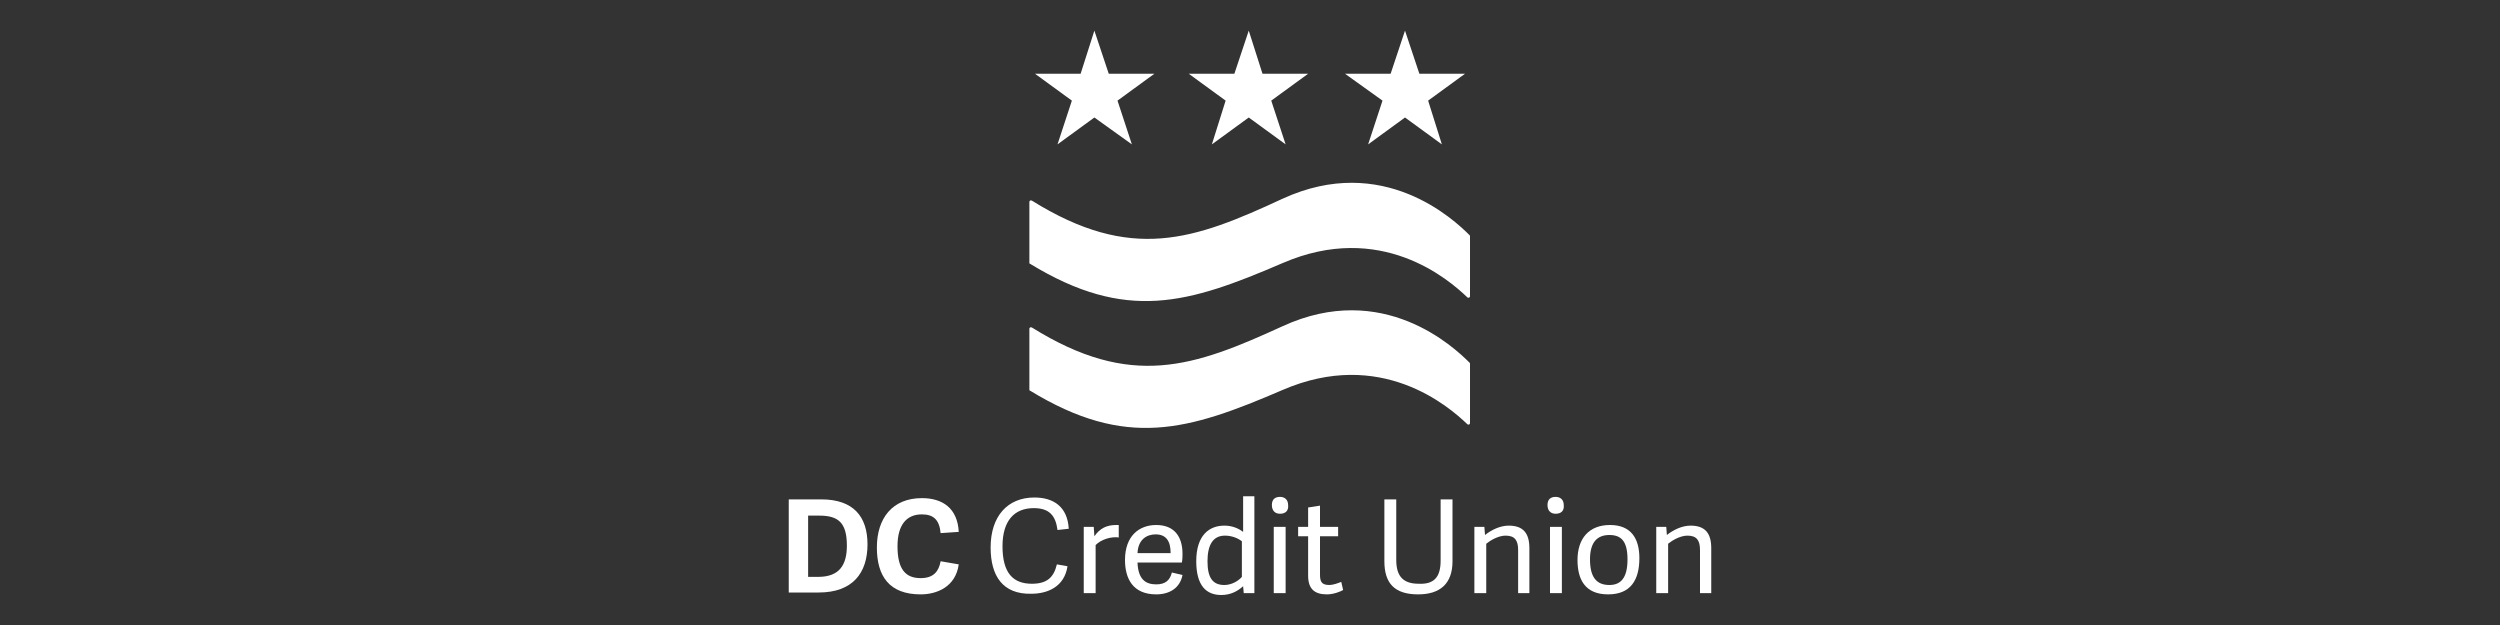
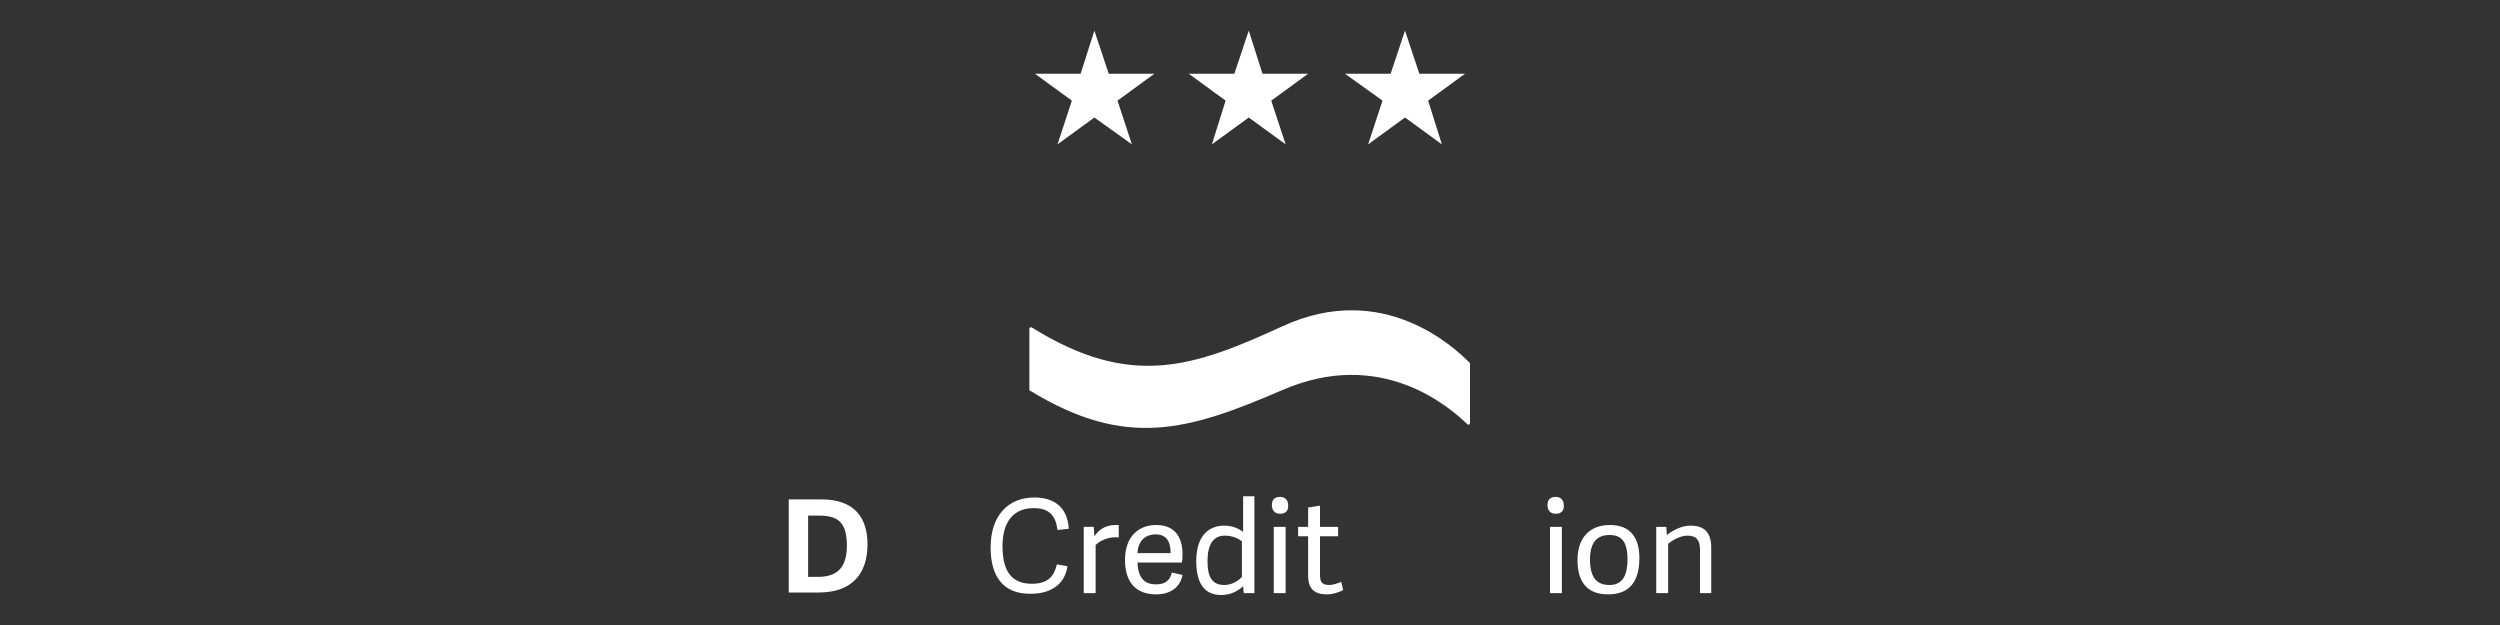
<svg xmlns="http://www.w3.org/2000/svg" version="1.1" id="Layer_1" x="0px" y="0px" viewBox="0 0 400 100" enable-background="new 0 0 400 100" xml:space="preserve">
  <rect x="0" y="0" width="400" height="100" fill="#333333" stroke="none" />
  <g>
    <path fill="#FFFFFF" d="M126.2,94.9V79.9h5.2c5.2,0,7.4,2.8,7.4,7.2c0,4.6-2.4,7.7-7.8,7.7H126.2z M130.9,92.3c3.4,0,4.6-1.9,4.6-5   c0-3.7-1.4-4.8-4.4-4.8h-1.8v9.8H130.9z" />
-     <path fill="#FFFFFF" d="M140.3,87.6c0-4.7,2.5-7.9,7.2-7.9c3.3,0,5.7,1.6,5.9,5.4l-2.9,0.2c-0.2-2.1-1.1-3-3-3   c-2.4,0-3.9,1.6-3.9,5.1c0,3.7,1.3,5.1,3.7,5.1c2.1,0,2.9-1.1,3.2-2.7l2.9,0.5c-0.5,3.6-3.5,4.8-6.1,4.8   C142.3,95.1,140.3,92.2,140.3,87.6" />
    <path fill="#FFFFFF" d="M158.5,87.6c0-5,2.7-8,7-8c3.1,0,5.3,1.5,5.5,5l-1.8,0.2c-0.3-2.3-1.3-3.5-3.8-3.5c-3.1,0-5,2-5,6.1   c0,4.3,1.7,6,4.7,6c2.4,0,3.5-1,4-3.1l1.7,0.3c-0.5,3.3-3.2,4.4-5.8,4.4C160.4,95.1,158.5,92.1,158.5,87.6" />
    <path fill="#FFFFFF" d="M179.1,86c-1.3-0.2-2.9,0.3-3.8,1.2v7.7h-1.9V84.3h1.6l0.1,1.5c0.9-1.3,2-1.8,3.5-1.8c0.1,0,0.3,0,0.4,0V86   z" />
    <path fill="#FFFFFF" d="M180,89.6c0-3.9,2.3-5.6,5-5.6c3,0,4.2,2,4.2,4.6c0,0.4,0,0.9-0.1,1.4H182c0.1,2.7,1.3,3.5,3,3.5   c1.5,0,2.2-0.7,2.5-1.9l1.7,0.4c-0.4,2.1-2.1,3.1-4.2,3.1C181.2,95.1,180,92.5,180,89.6 M187.3,88.5c0-1.9-0.7-3-2.4-3   c-1.4,0-2.8,0.8-2.9,3H187.3z" />
    <path fill="#FFFFFF" d="M200.6,94.9H199l-0.1-1.1l0,0c-0.9,0.8-2,1.4-3.5,1.4c-2.4,0-4-1.5-4-5.4c0-4.2,2.1-5.7,4.5-5.7   c1.2,0,2.2,0.4,3,1v-5.7h1.8V94.9z M198.7,86.6c-0.5-0.4-1.5-0.9-2.7-0.9c-2,0-2.8,1.6-2.8,4.1c0,2.6,0.8,3.8,2.7,3.8   c1.1,0,2.2-0.6,2.8-1.3V86.6z" />
    <path fill="#FFFFFF" d="M204.8,82.2c-0.8,0-1.3-0.5-1.3-1.4c0-0.9,0.5-1.3,1.3-1.3c0.8,0,1.3,0.5,1.3,1.3   C206.2,81.7,205.7,82.2,204.8,82.2 M205.7,94.9h-1.9V84.3h1.9V94.9z" />
    <path fill="#FFFFFF" d="M214.9,94.4c-0.5,0.3-1.6,0.7-2.6,0.7c-2,0-3-0.9-3-3v-6.3h-1.6v-1.5h1.6v-3.1l1.9-0.3v3.4h2.9v1.5h-2.9   v6.1c0,1.1,0.2,1.7,1.5,1.7c0.6,0,1.4-0.3,1.9-0.5L214.9,94.4z" />
-     <path fill="#FFFFFF" d="M230.5,89.7v-9.8h1.9v9.9c0,3.6-2,5.3-5.5,5.3c-3.8,0-5.4-1.8-5.4-5.3v-9.9h1.9v9.7c0,2.8,1.3,3.8,3.6,3.8   C229.3,93.5,230.5,92.5,230.5,89.7" />
-     <path fill="#FFFFFF" d="M244.8,94.9h-1.9V88c0-1.5-0.5-2.3-2-2.3c-1.2,0-2.5,0.8-3.1,1.3v7.9h-1.9V84.3h1.6l0.1,1.3   c1-0.8,2.4-1.5,3.8-1.5c2.3,0,3.3,1.2,3.3,3.6V94.9z" />
    <path fill="#FFFFFF" d="M248.9,82.2c-0.8,0-1.3-0.5-1.3-1.4c0-0.9,0.5-1.3,1.3-1.3c0.8,0,1.3,0.5,1.3,1.3   C250.3,81.7,249.8,82.2,248.9,82.2 M249.8,94.9H248V84.3h1.9V94.9z" />
    <path fill="#FFFFFF" d="M252.4,89.6c0-3.4,1.8-5.6,5.2-5.6c3.4,0,4.7,2.2,4.7,5.3c0,3.5-1.4,5.8-5,5.8   C253.6,95.1,252.4,92.7,252.4,89.6 M260.4,89.5c0-2.9-1-3.9-2.9-3.9c-1.9,0-3.1,1.1-3.1,3.9c0,2.8,1,4.1,3.1,4.1   C259.3,93.6,260.4,92.5,260.4,89.5" />
    <path fill="#FFFFFF" d="M273.8,94.9H272V88c0-1.5-0.5-2.3-2-2.3c-1.2,0-2.5,0.8-3.1,1.3v7.9H265V84.3h1.6l0.1,1.3   c1-0.8,2.4-1.5,3.8-1.5c2.3,0,3.3,1.2,3.3,3.6V94.9z" />
    <polygon fill="#FFFFFF" points="175.1,4.9 177.4,11.8 184.7,11.8 178.8,16.1 181.1,23.1 175.1,18.8 169.2,23.1 171.5,16.1    165.6,11.8 172.9,11.8  " />
    <polygon fill="#FFFFFF" points="224.8,4.9 227.1,11.8 234.4,11.8 228.5,16.1 230.7,23.1 224.8,18.8 218.9,23.1 221.2,16.1    215.2,11.8 222.5,11.8  " />
    <polygon fill="#FFFFFF" points="199.8,4.9 202,11.8 209.3,11.8 203.4,16.1 205.7,23.1 199.8,18.8 193.9,23.1 196.1,16.1    190.2,11.8 197.5,11.8  " />
-     <path fill="#FFFFFF" d="M235.2,37.8c0-0.1,0-0.1-0.1-0.2c-2.4-2.4-13.8-13.2-29.9-5.8C191,38.4,181,42,165.1,32.1   c-0.2-0.1-0.4,0-0.4,0.2V42c0,0.1,0,0.2,0.1,0.2c15.4,9.4,25.3,6.4,40.4-0.1c15.7-6.8,26.6,2.6,29.6,5.5c0.2,0.1,0.4,0,0.4-0.2   V37.8z" />
    <path fill="#FFFFFF" d="M235.2,58.2c0-0.1,0-0.1-0.1-0.2c-2.4-2.4-13.8-13.2-29.9-5.8c-14.2,6.5-24.2,10.1-40.1,0.2   c-0.2-0.1-0.4,0-0.4,0.2v9.7c0,0.1,0,0.2,0.1,0.2c15.4,9.4,25.3,6.4,40.4-0.1c15.7-6.8,26.6,2.6,29.6,5.5c0.2,0.1,0.4,0,0.4-0.2   V58.2z" />
  </g>
</svg>